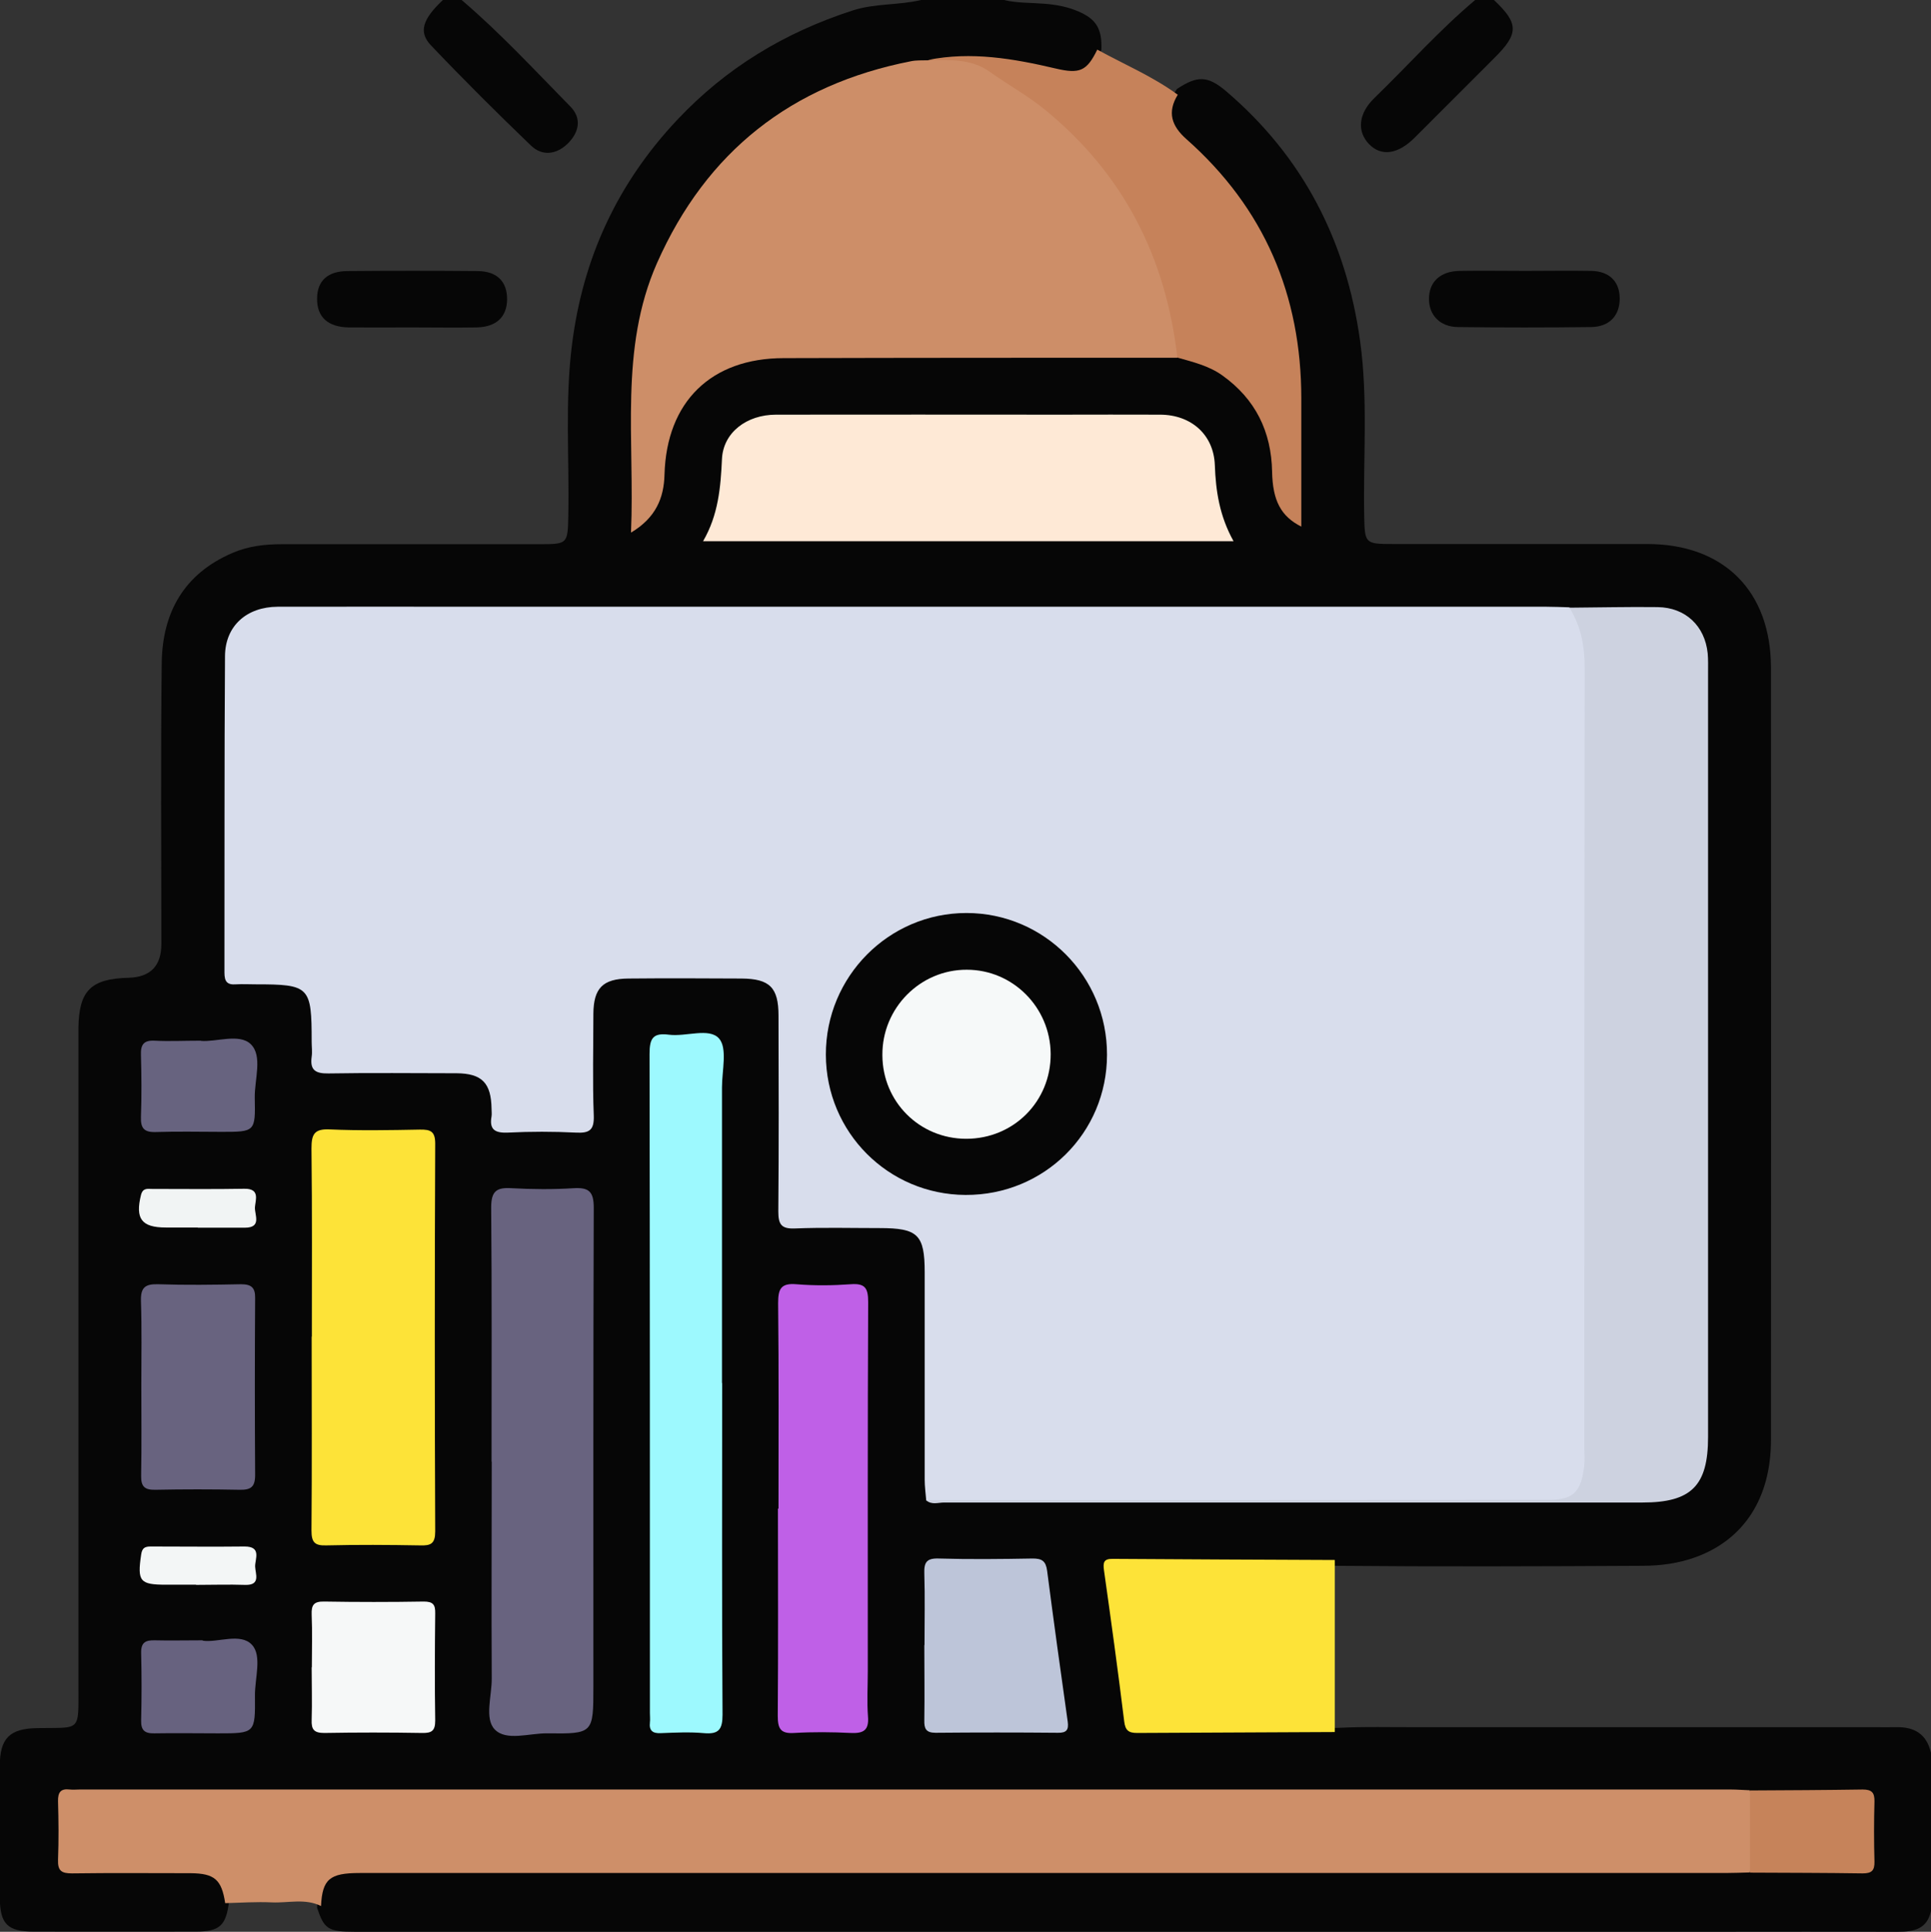
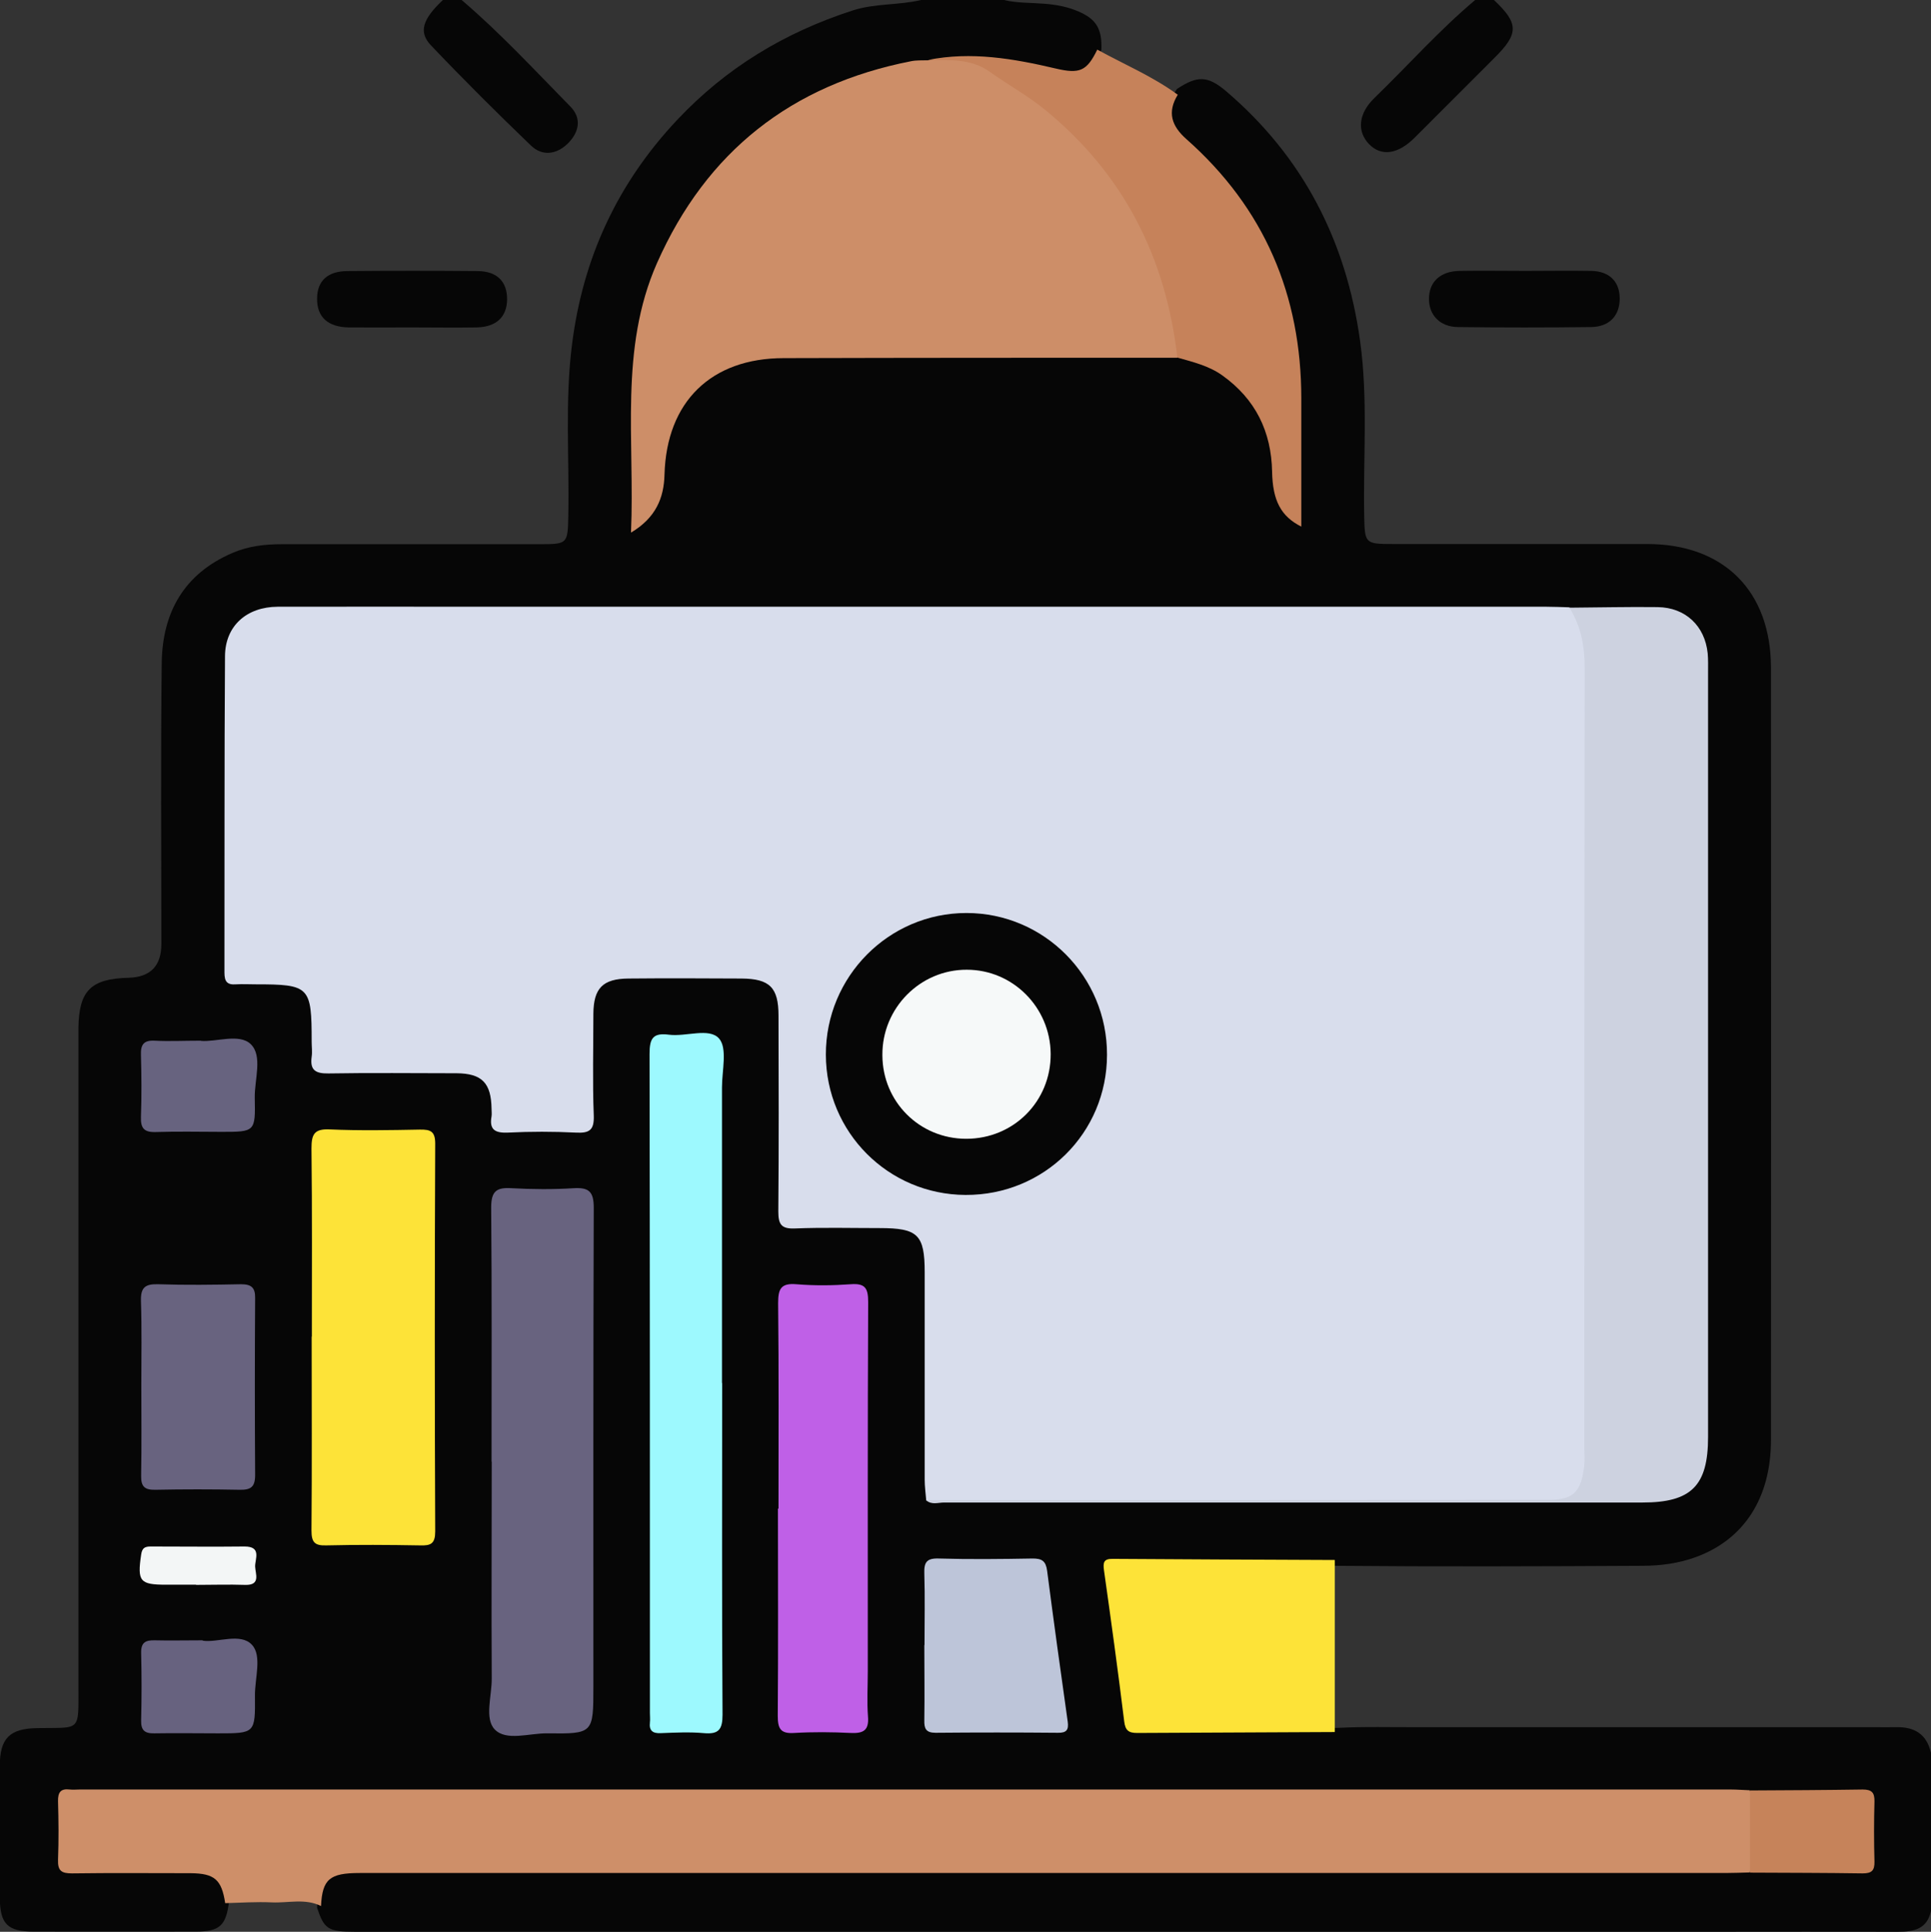
<svg xmlns="http://www.w3.org/2000/svg" id="Capa_2" data-name="Capa 2" viewBox="0 0 103.16 103.19">
  <rect x="0" y="0" width="103.16" height="103.19" fill="#333333" stroke="none" />
  <defs>
    <style>
      .cls-1 {
        fill: #ce8f69;
      }

      .cls-1, .cls-2, .cls-3, .cls-4, .cls-5, .cls-6, .cls-7, .cls-8, .cls-9, .cls-10, .cls-11, .cls-12, .cls-13, .cls-14, .cls-15, .cls-16, .cls-17, .cls-18, .cls-19 {
        stroke-width: 0px;
      }

      .cls-2 {
        fill: #bf60e7;
      }

      .cls-3 {
        fill: #f6f8f8;
      }

      .cls-4 {
        fill: #67627f;
      }

      .cls-5 {
        fill: #c6835a;
      }

      .cls-6 {
        fill: #cd8e68;
      }

      .cls-7 {
        fill: #bdc5d9;
      }

      .cls-8 {
        fill: #67637f;
      }

      .cls-9 {
        fill: #9df9fe;
      }

      .cls-10 {
        fill: #060606;
      }

      .cls-11 {
        fill: #f3f6f6;
      }

      .cls-12 {
        fill: #d8ddec;
      }

      .cls-13 {
        fill: #fee9d6;
      }

      .cls-14 {
        fill: #68637f;
      }

      .cls-15 {
        fill: #f1f4f4;
      }

      .cls-16 {
        fill: #f6f9f9;
      }

      .cls-17 {
        fill: #fde338;
      }

      .cls-18 {
        fill: #cdd2e0;
      }

      .cls-19 {
        fill: #c6825a;
      }
    </style>
  </defs>
  <g id="Capa_1-2" data-name="Capa 1">
    <g>
      <path class="cls-10" d="M103.16,93.62v8.46c-.21.96-.9,1.11-1.75,1.11-3.28-.01-6.57,0-9.85,0-24.2,0-48.39,0-72.59,0-1.44,0-1.65-.14-2.03-1.28.01-1.55.54-2.1,2.1-2.18.44-.02.87-.01,1.31-.01,23.95,0,47.89,0,71.84,0,.4,0,.81-.03,1.2.04,1.74-.05,3.47,0,5.21-.03,1.11-.02,1.18-.1,1.2-1.21,0-.5-.02-1,0-1.5.05-.78-.31-1.06-1.07-1.06-1.77,0-3.54.04-5.31-.02-.4.06-.8.04-1.21.04-28.89,0-57.79,0-86.68,0q-2.08,0-2.07,2.1c0,1.63.02,1.64,1.6,1.65,1.47,0,2.95,0,4.42,0,.3,0,.6,0,.9.02,1.23.1,1.69.55,1.86,1.8-.16,1.31-.49,1.63-1.79,1.63-2.88,0-5.77.01-8.65,0-1.4,0-1.8-.41-1.81-1.8-.01-2.35-.01-4.7,0-7.05,0-1.47.52-2,2.01-2.02,2.35-.04,2.19.24,2.19-2.27,0-11.38,0-22.75,0-34.13,0-.34,0-.67,0-1.01.03-1.98.66-2.62,2.68-2.67q1.75-.05,1.75-1.8c0-5-.04-10,.02-15,.03-2.71,1.19-4.78,3.77-5.89.85-.37,1.74-.47,2.65-.47,4.6,0,9.19,0,13.79,0,1.48,0,1.48-.03,1.51-1.53.06-3.05-.19-6.11.2-9.15.58-4.6,2.42-8.59,5.62-11.99,2.63-2.79,5.75-4.67,9.37-5.84,1.2-.39,2.45-.27,3.65-.56h4.43c.71.17,1.44.14,2.16.2.64.05,1.25.16,1.84.42.95.41,1.25.94,1.21,2.04-.52,1.24-1.12,1.59-2.4,1.31-1.89-.41-3.78-.75-5.72-.68-.37.01-.73.02-1.08.13-6.97,1-11.78,4.79-14.47,11.28-.67,1.62-1,3.35-1.1,5.09-.14,2.51-.05,5.03-.04,7.54,0,.1.04.19.18.3.81-.68.99-1.61,1.01-2.59.04-1.84.74-3.36,2.09-4.62,1.05-.98,2.27-1.58,3.7-1.58,7.27-.02,14.54-.05,21.81.01,3.31.62,5.25,2.84,5.38,6.18.04.89.19,1.72.81,2.41.32-.15.23-.42.23-.62-.06-2.68.14-5.36-.18-8.04-.44-3.72-1.9-6.96-4.45-9.71-.52-.57-1.1-1.08-1.62-1.65-.89-.97-.91-1.53-.11-2.67,1.08-.71,1.63-.72,2.62.12,4.12,3.51,6.42,8.01,7.16,13.34.43,3.1.16,6.23.22,9.35.03,1.47.04,1.5,1.54,1.5,4.53,0,9.06,0,13.58,0,4.08,0,6.6,2.5,6.61,6.59.01,13.76.01,27.51,0,41.27,0,3.1-1.44,5.31-4,6.25-.92.34-1.9.47-2.87.47-5.47.03-10.93.05-16.4,0-3.51.06-7.03,0-10.54.03-1.43,0-1.52.1-1.32,1.48.27,1.92.51,3.85.77,5.77.16,1.21.31,1.34,1.53,1.35,3.21.03,6.43-.03,9.64.03,1.48-.08,2.95-.03,4.43-.04,8.08,0,16.17,0,24.25,0,.4,0,.81.01,1.21,0,.96-.02,1.61.37,1.84,1.34Z" />
      <path class="cls-10" d="M24.66,0c2.07,1.76,3.91,3.76,5.81,5.69.62.63.47,1.37-.13,1.97-.61.6-1.37.7-1.98.11-1.81-1.74-3.6-3.52-5.33-5.34-.69-.72-.45-1.41.63-2.43h1.01Z" />
      <path class="cls-10" d="M79.81,0c1.33,1.25,1.34,1.79.03,3.09-1.42,1.42-2.84,2.84-4.26,4.26-.9.9-1.79,1.02-2.44.35-.66-.69-.57-1.63.28-2.46,1.8-1.74,3.47-3.63,5.39-5.24h1.01Z" />
      <path class="cls-12" d="M49.48,80.13c-.03-.36-.08-.73-.08-1.09,0-3.69,0-7.38,0-11.07,0-2.02-.36-2.37-2.41-2.37-1.51,0-3.02-.04-4.53.02-.73.03-.88-.23-.88-.91.03-3.49.02-6.98.01-10.46,0-1.5-.47-1.97-1.98-1.98-2.01-.01-4.02-.02-6.03,0-1.38.01-1.87.52-1.88,1.88,0,1.81-.05,3.62.02,5.43.03.79-.23.96-.96.92-1.2-.06-2.42-.06-3.62,0-.69.03-1.01-.15-.88-.87.02-.13,0-.27,0-.4-.02-1.38-.51-1.89-1.87-1.9-2.28,0-4.56-.03-6.84.01-.69.01-1-.17-.9-.89.04-.26,0-.54,0-.8,0-2.96-.1-3.07-3.02-3.07-.34,0-.67-.02-1.01,0-.49.04-.63-.15-.63-.63.01-5.63-.01-11.27.03-16.9.01-1.62,1.16-2.63,2.81-2.64,3.65-.01,7.31,0,10.96,0,18.94,0,37.88,0,56.83,0,.4,0,.8.02,1.2.03.73.35.89,1.05,1.05,1.73.13.56.09,1.13.09,1.7,0,13.68,0,27.35,0,41.03,0,.81,0,1.61-.3,2.38-.25.62-.61.95-1.35.95-11.09-.02-22.18-.01-33.27-.01-.2,0-.41.03-.58-.1Z" />
      <path class="cls-1" d="M17.16,101.82c-.85-.43-1.76-.16-2.64-.2-.83-.04-1.66.02-2.49.04-.19-1.26-.57-1.59-1.85-1.6-2.11,0-4.23-.02-6.34.01-.56,0-.76-.14-.74-.73.04-1.04.03-2.08,0-3.12-.01-.48.14-.69.63-.63.17.02.34,0,.5,0,29.42,0,58.83,0,88.25,0,.33,0,.67.03,1,.04.53,1.46.53,2.93,0,4.39-.44.01-.87.03-1.31.03-24.32,0-48.64,0-72.96,0-1.6,0-1.99.33-2.06,1.76Z" />
      <path class="cls-6" d="M62.9,19.11c-7.01,0-14.02,0-21.03.02-3.88,0-6.26,2.33-6.37,6.21-.03,1.27-.47,2.32-1.79,3.11.21-4.94-.64-9.8,1.39-14.4,2.64-5.96,7.19-9.53,13.57-10.78.29-.06.6-.04.9-.05,1.47-.24,2.79-.01,4.1.8,5.23,3.25,8.33,7.89,9.33,13.96.06.39.21.79-.11,1.14Z" />
      <path class="cls-18" d="M49.48,80.13c11.06,0,22.12,0,33.18-.01,1.37,0,1.79-.37,1.97-1.77.04-.33.01-.67.01-1,0-13.88,0-27.76.02-41.64,0-1.18-.19-2.26-.82-3.25,1.57-.01,3.15-.05,4.72-.03,1.48.02,2.52,1,2.67,2.47.03.33.02.67.02,1.01,0,13.62,0,27.23,0,40.85,0,2.6-.89,3.5-3.5,3.5-12.44,0-24.88,0-37.31,0-.32,0-.67.14-.96-.12Z" />
-       <path class="cls-13" d="M65.9,28.91h-28.34c.82-1.41.94-2.89,1.01-4.4.07-1.4,1.31-2.36,2.89-2.36,5.07-.01,10.13,0,15.2,0,1.78,0,3.56-.01,5.33,0,1.65.01,2.85,1.07,2.91,2.69.05,1.39.25,2.72,1,4.07Z" />
      <path class="cls-14" d="M26.26,78.08c0-4.53.02-9.06-.02-13.58,0-.88.29-1.08,1.09-1.03,1.1.06,2.22.07,3.32,0,.83-.05,1.07.2,1.07,1.05-.03,8.52-.02,17.04-.02,25.56,0,2.52,0,2.54-2.47,2.51-.96-.01-2.19.43-2.8-.21-.56-.58-.15-1.79-.16-2.73-.02-3.86,0-7.71,0-11.57Z" />
      <path class="cls-17" d="M16.66,71.41c0-3.35.02-6.7-.02-10.05,0-.75.13-1.07.97-1.03,1.6.07,3.22.04,4.82.01.57-.01.82.09.82.75-.03,6.9-.03,13.81,0,20.71,0,.66-.23.77-.81.75-1.67-.03-3.35-.04-5.02,0-.63.02-.78-.19-.78-.8.03-3.45.01-6.9.01-10.36Z" />
      <path class="cls-9" d="M38.58,73.88c0,5.9-.02,11.8.02,17.71,0,.79-.2,1.06-.99.99-.76-.07-1.54-.03-2.31,0-.43.02-.63-.13-.58-.57.02-.17,0-.34,0-.5,0-11.74,0-23.47-.02-35.21,0-.83.18-1.14,1.03-1.03.92.12,2.15-.39,2.68.2.46.51.16,1.72.16,2.62,0,5.26,0,10.53,0,15.79Z" />
      <path class="cls-19" d="M62.9,19.11c-.61-5.35-2.86-9.8-7.06-13.24-.94-.77-1.99-1.34-2.97-2.04-1.01-.72-2.15-.61-3.29-.63,2.31-.46,4.57-.07,6.82.46,1.28.3,1.66.14,2.22-1.01,1.44.79,2.96,1.43,4.3,2.41-.57.93-.34,1.66.46,2.37,4.16,3.68,6.14,8.33,6.14,13.86,0,2.27,0,4.53,0,6.84-1.09-.55-1.53-1.39-1.56-2.93-.04-2.15-.89-3.88-2.65-5.14-.72-.52-1.57-.72-2.41-.96Z" />
      <path class="cls-2" d="M41.59,80.59c0-3.66.02-7.31-.02-10.97,0-.75.13-1.09.97-1.02.97.08,1.95.07,2.91,0,.79-.06.93.23.93.96-.03,6.57-.02,13.15-.02,19.72,0,.81-.05,1.61.01,2.41.06.74-.24.91-.92.88-1-.05-2.01-.06-3.02,0-.74.05-.88-.24-.88-.92.03-3.69.01-7.38.01-11.07Z" />
      <path class="cls-17" d="M71.31,83.33c0,3.06,0,6.13,0,9.19-3.52.02-7.04.03-10.56.05-.45,0-.63-.13-.69-.61-.33-2.69-.7-5.38-1.08-8.07-.06-.42-.02-.63.46-.62,3.96.03,7.91.04,11.87.06Z" />
      <path class="cls-14" d="M7.55,74.01c0-1.51.03-3.02-.02-4.52-.02-.72.23-.91.92-.89,1.47.05,2.95.03,4.42,0,.55,0,.77.17.76.74-.02,3.15-.02,6.3,0,9.45,0,.64-.23.8-.82.79-1.51-.03-3.01-.03-4.52,0-.56.01-.76-.17-.75-.75.03-1.61.01-3.22.01-4.82Z" />
      <path class="cls-7" d="M49.39,87.88c0-1.27.03-2.55-.01-3.82-.02-.59.11-.83.76-.81,1.67.05,3.35.03,5.03,0,.5,0,.7.14.77.65.35,2.69.72,5.38,1.1,8.06.06.43-.05.61-.52.6-2.18-.02-4.36-.02-6.54,0-.52,0-.61-.23-.6-.67.02-1.34,0-2.68,0-4.02Z" />
-       <path class="cls-3" d="M16.66,89.07c0-.94.03-1.88-.01-2.82-.02-.51.11-.71.66-.7,1.78.03,3.55.03,5.33,0,.49,0,.62.16.61.63-.02,1.91-.03,3.82,0,5.73,0,.55-.19.67-.7.66-1.74-.03-3.49-.03-5.23,0-.55,0-.69-.19-.67-.7.03-.94,0-1.88,0-2.82Z" />
      <path class="cls-4" d="M10.83,87.64c.79.12,2.02-.44,2.63.22.55.59.15,1.79.16,2.72.02,2.01,0,2.01-1.97,2.01-1.14,0-2.27-.02-3.41,0-.52.01-.71-.17-.7-.69.03-1.2.03-2.41,0-3.61-.01-.56.24-.68.72-.67.8.02,1.6,0,2.57,0Z" />
      <path class="cls-5" d="M93.49,100.03c0-1.46,0-2.93,0-4.39,2.01-.01,4.01-.02,6.02-.05.48,0,.64.16.63.64-.03,1.07-.03,2.14,0,3.21.01.48-.15.63-.63.63-2.01-.03-4.01-.03-6.02-.04Z" />
      <path class="cls-8" d="M10.74,55.6c.8.07,2.04-.41,2.65.17.66.63.2,1.9.22,2.88.04,1.81.01,1.81-1.78,1.81-1.17,0-2.34-.03-3.51.01-.63.02-.81-.21-.79-.81.04-1.1.03-2.21,0-3.31-.02-.55.15-.79.73-.76.77.04,1.54,0,2.47,0Z" />
-       <path class="cls-15" d="M10.57,65.57c-.57,0-1.14,0-1.71,0-1.3,0-1.64-.47-1.33-1.73.1-.4.35-.33.6-.33,1.64,0,3.28.02,4.93-.01.84-.01.59.59.56.98-.03.4.39,1.1-.54,1.1-.84,0-1.68,0-2.51,0Z" />
      <path class="cls-11" d="M10.47,84.65c-.53,0-1.07,0-1.6,0-1.4,0-1.54-.18-1.33-1.6.05-.36.19-.44.51-.44,1.67,0,3.34.02,5.02,0,.92,0,.55.67.56,1.07.01.38.32,1.01-.54.98-.87-.03-1.74,0-2.61,0Z" />
      <path class="cls-10" d="M81.49,14.47c1.17,0,2.35-.02,3.52,0,.98.02,1.52.58,1.52,1.48,0,.9-.54,1.5-1.51,1.52-2.38.03-4.76.03-7.14,0-.95-.01-1.54-.64-1.54-1.5,0-.91.6-1.48,1.63-1.5,1.17-.02,2.35,0,3.52,0Z" />
      <path class="cls-10" d="M21.94,17.49c-1.1,0-2.21.01-3.31,0-1.12-.02-1.7-.56-1.69-1.54,0-.94.56-1.47,1.63-1.47,2.31-.02,4.62-.02,6.93,0,1.05,0,1.6.56,1.59,1.52-.01.93-.58,1.47-1.63,1.49-1.17.02-2.34,0-3.51,0Z" />
      <path class="cls-10" d="M59.14,56.34c0,4.18-3.36,7.51-7.56,7.49-4.13-.02-7.45-3.35-7.46-7.49-.01-4.17,3.36-7.57,7.51-7.57,4.15,0,7.52,3.39,7.51,7.57Z" />
      <path class="cls-16" d="M47.14,56.36c-.02-2.51,2.02-4.57,4.51-4.56,2.46,0,4.46,2.01,4.48,4.49.02,2.53-1.97,4.54-4.51,4.54-2.49,0-4.47-1.97-4.48-4.46Z" />
    </g>
  </g>
</svg>